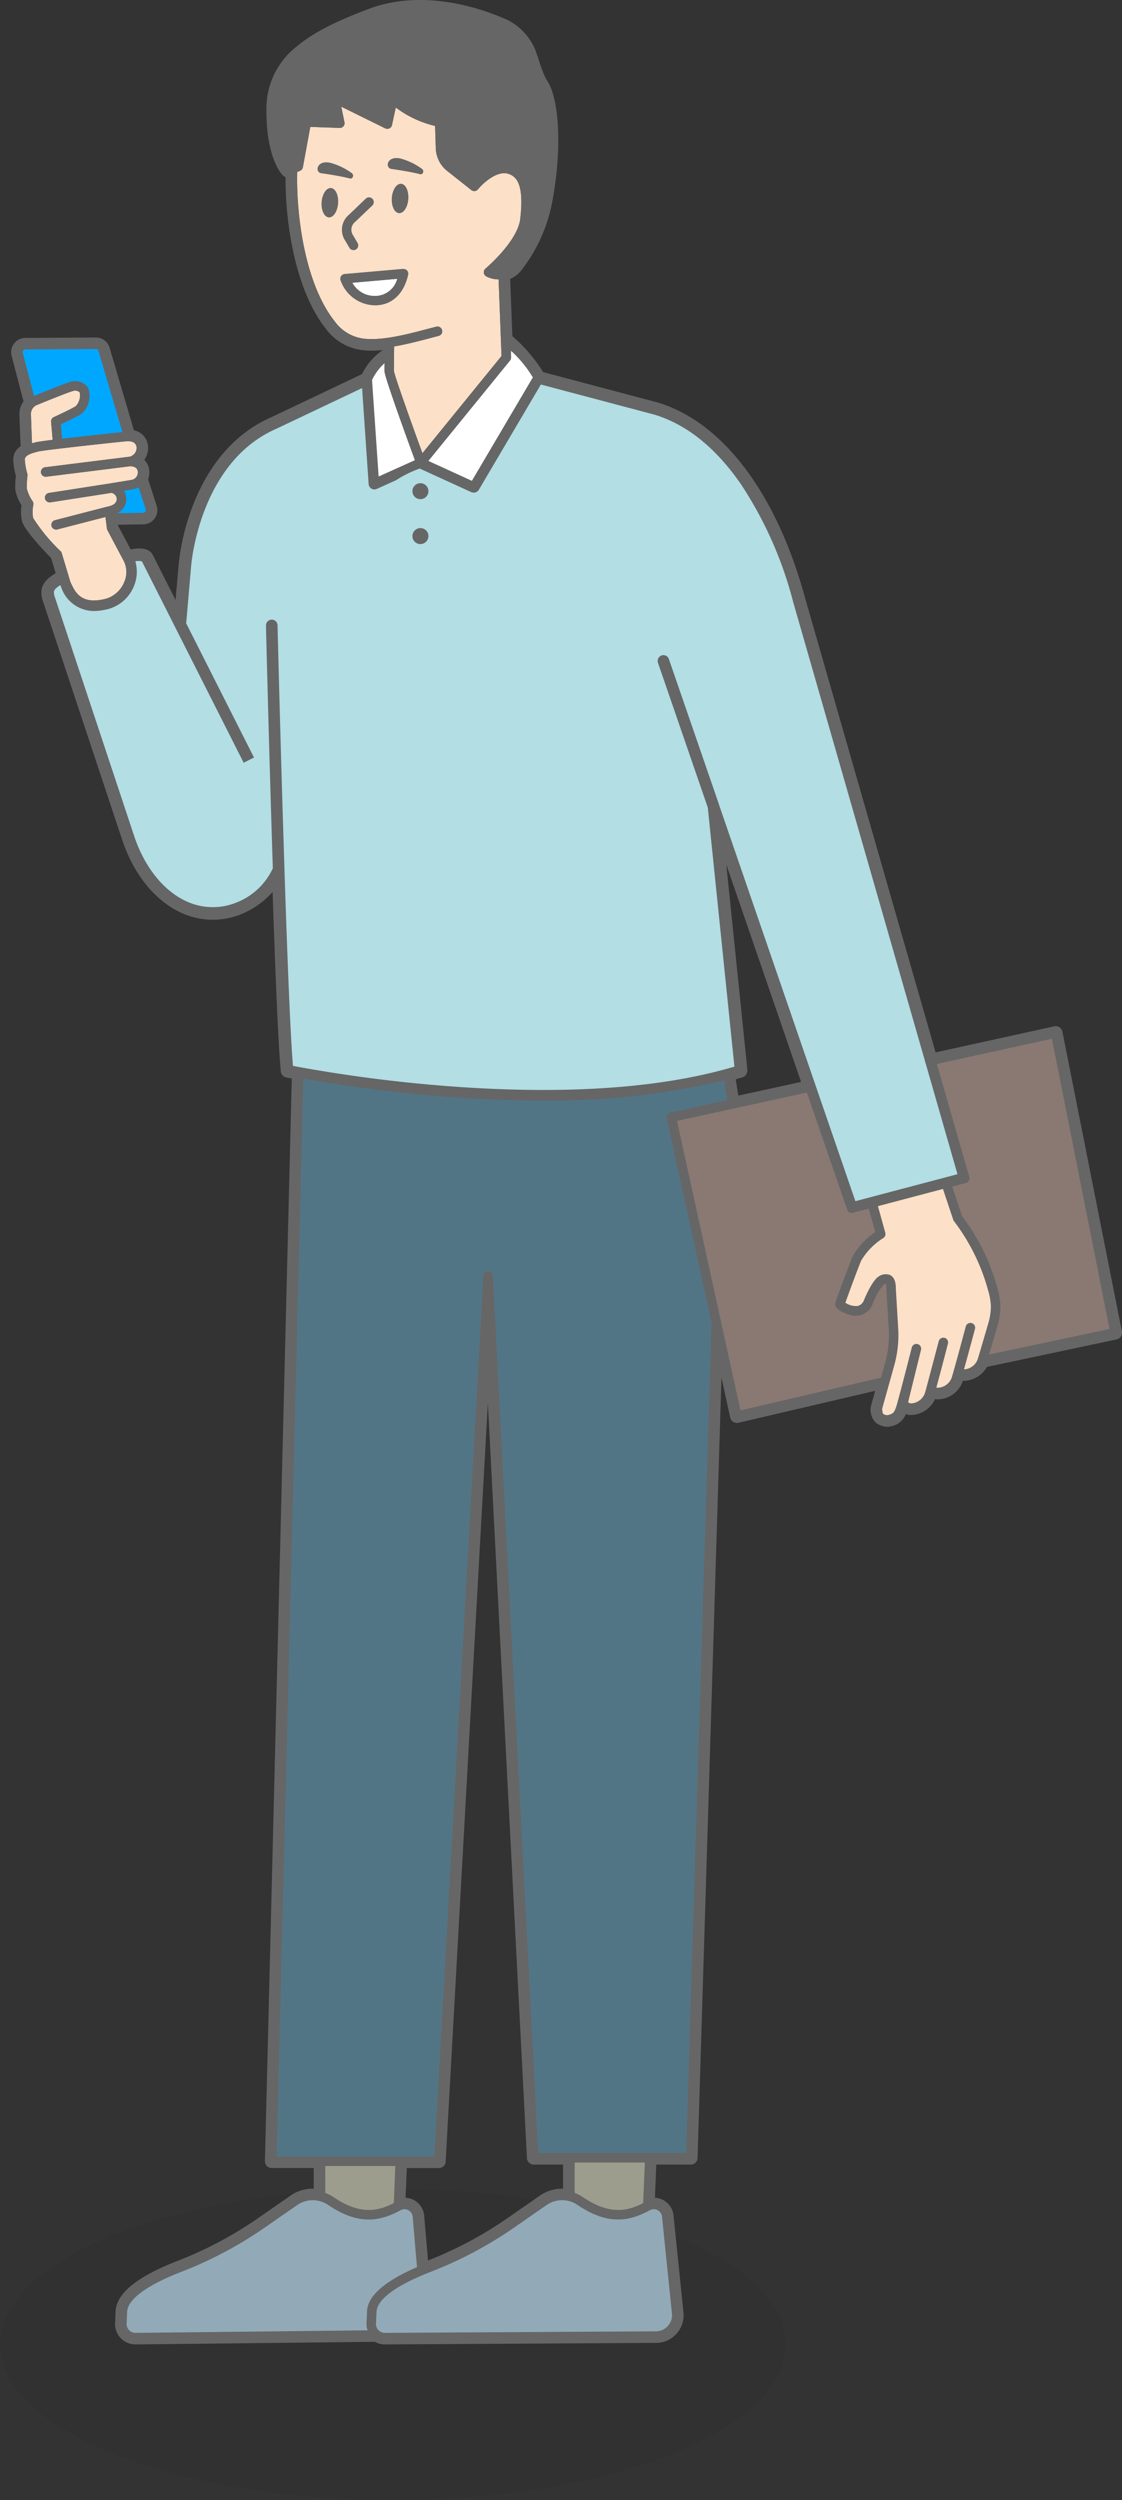
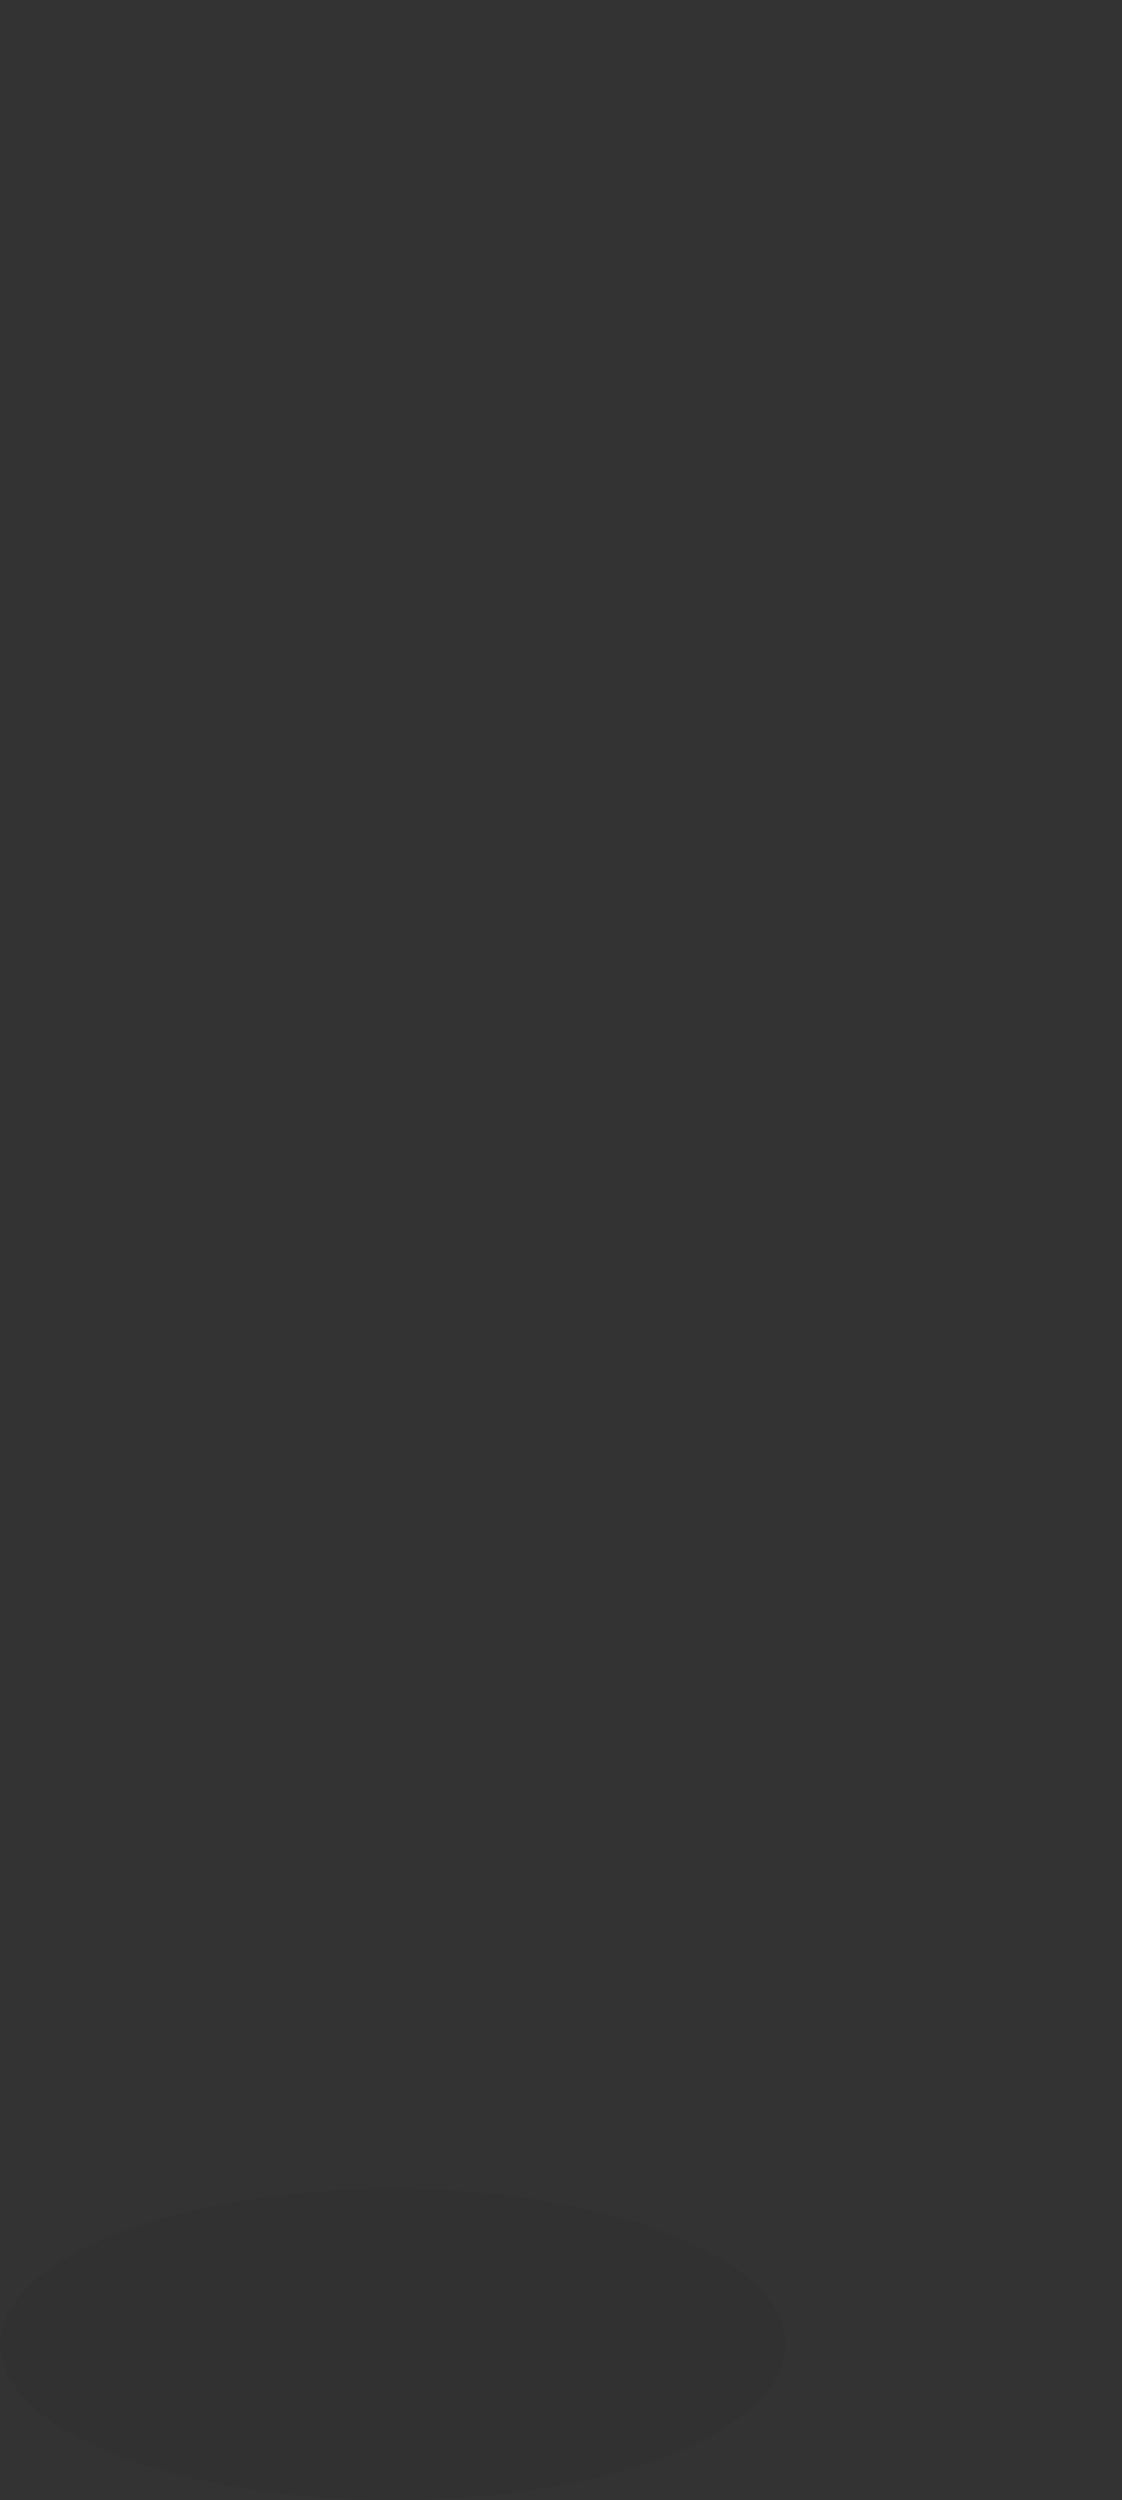
<svg xmlns="http://www.w3.org/2000/svg" width="137.083" height="305.313" viewBox="0 0 137.083 305.313">
  <rect x="0" y="0" width="137.083" height="305.313" fill="#333333" stroke="none" />
  <defs>
    <clipPath id="clip-path">
-       <rect id="Rectangle_1523" data-name="Rectangle 1523" width="135.722" height="286.313" fill="none" />
-     </clipPath>
+       </clipPath>
  </defs>
  <g id="Group_4259" data-name="Group 4259" transform="translate(-1045.549 -278.037)">
    <ellipse id="Ellipse_94" data-name="Ellipse 94" cx="48" cy="19" rx="48" ry="19" transform="translate(1045.549 545.351)" opacity="0.05" />
    <g id="Group_1532" data-name="Group 1532" transform="translate(1046.91 278.037)" clip-path="url(#clip-path)">
      <path id="Path_6070" data-name="Path 6070" d="M.31,43.426l1.466,5.652a2.33,2.33,0,0,0-.52,1.466c0,.317.112,3.073.153,4.077a1.752,1.752,0,0,0-.9,1.41,8.6,8.6,0,0,0,.321,2.046,11.1,11.1,0,0,0-.071,1.708,5.388,5.388,0,0,0,.776,1.879,5.009,5.009,0,0,0,.047,1.95c.35,1.108,2.814,3.682,3.531,4.415l.63,2.1c-1.6.9-2.015,1.663-1.7,2.971,0,.015.008.03.013.045l9.756,29.376c1.371,4.112,3.94,7.29,7.048,8.721a8.937,8.937,0,0,0,3.751.837,9.318,9.318,0,0,0,3.527-.712,10.2,10.2,0,0,0,4.032-3.1c.332,10,.7,19.284,1.025,22.556a.582.582,0,0,0,.46.512c.016,0,.323.066.885.173L31.258,263.93a.582.582,0,0,0,.58.6h5.377v3.032a4.526,4.526,0,0,0-2.935.786l-4.2,2.913a47.813,47.813,0,0,1-9.817,5.152c-4.715,1.847-7.153,3.81-7.248,5.837l-.069,1.469a2.243,2.243,0,0,0,2.231,2.348l29.323-.32a2.219,2.219,0,0,0,1.128.32h.01l33.1-.19a3.131,3.131,0,0,0,3.164-3.28l0-.032L80.69,270.7a2.166,2.166,0,0,0-2.293-2.054l.185-4.55H83.03a.582.582,0,0,0,.581-.564l2.981-97.325,1.5,6.86a.58.58,0,0,0,.568.456.594.594,0,0,0,.132-.015l17.121-4-.636,2.278a.616.616,0,0,0-.022.154,2.043,2.043,0,0,0,.529,1.594,2.125,2.125,0,0,0,1.228.45,1.674,1.674,0,0,0,.416-.052,2.2,2.2,0,0,0,1.738-1.589,1.482,1.482,0,0,0,.937.193,3.042,3.042,0,0,0,2.609-1.966,1.775,1.775,0,0,0,.677.053,3.031,3.031,0,0,0,2.635-2.049c.022-.072.048-.157.075-.249l.3.049a.6.6,0,0,0,.095.008.629.629,0,0,0,.074-.005,3.117,3.117,0,0,0,2.485-1.672l15.959-3.383a.58.58,0,0,0,.45-.681l-7.27-36.612a.581.581,0,0,0-.695-.455l-14.724,3.236L96.783,73.164C93.327,60.464,86.844,51.808,79,49.414l-.021-.006-14.16-3.754c-.732-1.638-3.175-3.9-3.824-4.487L60.714,33.9a3.256,3.256,0,0,0,1.409-1.022,19.141,19.141,0,0,0,3.772-8.443c1.172-6.343.861-12.5-.738-14.63a14.792,14.792,0,0,1-.921-2.381c-.2-.589-.366-1.1-.5-1.414A6.931,6.931,0,0,0,60.58,2.685c-2.787-1.263-10-3.923-16.809-1.359-4.2,1.583-6.808,2.939-8.709,4.534a9.325,9.325,0,0,0-3.616,7.368c-.065,6.114,1.875,7.967,1.957,8.043a.583.583,0,0,0,.378.153c-.062,4.679.86,13.548,4.886,18.6a6.25,6.25,0,0,0,4.378,2.507,9.455,9.455,0,0,0,.98.049,14.307,14.307,0,0,0,1.6-.1l0,.443a7.152,7.152,0,0,0-2.563,2.955L31.867,51.193c-4.18,1.821-7.436,5.489-9.416,10.61a27.607,27.607,0,0,0-1.744,7.229l-.446,5.144-3.192-6.314c-.125-.257-.654-.935-2.594-.475l-1.64-3.1-.054-.449,3.353-.055a1.49,1.49,0,0,0,1.417-1.928l-1.078-3.345a2.087,2.087,0,0,0,.153-1.071,1.811,1.811,0,0,0-.7-1.242,2.326,2.326,0,0,0,.543-1.786A1.919,1.919,0,0,0,14.8,52.768L11.787,42.529a1.5,1.5,0,0,0-1.438-1.063l-8.617.055h0a1.49,1.49,0,0,0-1.421,1.9M47.931,268.649l.168-4.123h4.157a.582.582,0,0,0,.581-.549l5.418-97.322,5.014,96.893a.581.581,0,0,0,.581.551h3.829v3.459a4.529,4.529,0,0,0-2.934.786l-4.2,2.913a47.8,47.8,0,0,1-9.818,5.152l-.019.007-.488-5.707a2.173,2.173,0,0,0-1.1-1.786,2.14,2.14,0,0,0-1.191-.274M89.707,130.827a.562.562,0,0,0,0-.116h0l-2.8-27.26,9.934,28.867-8.2,1.791-.4-2.474c.354-.1.708-.2,1.058-.31a.571.571,0,0,0,.2-.11.555.555,0,0,0,.042-.042c.012-.013.025-.024.036-.038a.485.485,0,0,0,.03-.044.512.512,0,0,0,.032-.049c.007-.012.01-.026.016-.039a.466.466,0,0,0,.027-.065.511.511,0,0,0,.014-.068c0-.014.007-.028.008-.042" fill="#666" />
      <path id="Path_6071" data-name="Path 6071" d="M45.643,286.313a2.509,2.509,0,0,1-1.205-.32l-29.254.32a2.5,2.5,0,0,1-1.807-.784A2.47,2.47,0,0,1,12.7,283.7l.068-1.469c.1-2.134,2.592-4.172,7.406-6.058a47.5,47.5,0,0,0,9.767-5.124l4.2-2.913a4.74,4.74,0,0,1,2.827-.844v-2.52H31.838a.833.833,0,0,1-.831-.851l3.281-132.207c-.356-.069-.577-.113-.653-.129a.835.835,0,0,1-.686-.738c-.272-2.766-.61-10.139-1.005-21.915a10.462,10.462,0,0,1-3.71,2.662,9.232,9.232,0,0,1-7.477-.13c-3.17-1.459-5.788-4.692-7.18-8.868L3.8,73.159c-.336-1.379.111-2.246,1.643-3.15l-.556-1.85c-.984-1.01-3.2-3.363-3.547-4.471a5.036,5.036,0,0,1-.068-1.971,5.373,5.373,0,0,1-.765-1.9A10.939,10.939,0,0,1,.576,58.1a8.383,8.383,0,0,1-.318-2.08,1.946,1.946,0,0,1,.9-1.526c-.044-1.11-.145-3.638-.147-3.946a2.589,2.589,0,0,1,.5-1.522L.069,43.492a1.739,1.739,0,0,1,1.66-2.221l8.618-.056h.013a1.747,1.747,0,0,1,1.666,1.241L15,52.552a2.16,2.16,0,0,1,1.717,1.819,2.53,2.53,0,0,1-.447,1.792,2.09,2.09,0,0,1,.6,1.249,2.327,2.327,0,0,1-.135,1.109l1.05,3.259a1.741,1.741,0,0,1-1.654,2.256l-3.073.049.016.129L14.607,67.1c1.938-.407,2.522.315,2.688.651l2.793,5.527.371-4.268a28.046,28.046,0,0,1,1.758-7.3c2.006-5.185,5.308-8.9,9.551-10.748l11.107-5.278a7.411,7.411,0,0,1,2.5-2.908v-.024a11.615,11.615,0,0,1-2.357.021,6.49,6.49,0,0,1-4.548-2.6c-3.721-4.668-4.984-12.854-4.941-18.547a.818.818,0,0,1-.3-.175c-.085-.078-2.105-2-2.038-8.229A9.565,9.565,0,0,1,34.9,5.668c1.925-1.615,4.551-2.983,8.782-4.577,6.894-2.6,14.185.09,17,1.366a7.191,7.191,0,0,1,3.281,3.455c.138.321.306.823.5,1.406a16.394,16.394,0,0,0,.894,2.337c1.638,2.185,1.967,8.421.784,14.827a19.411,19.411,0,0,1-3.821,8.551,3.5,3.5,0,0,1-1.349,1.032l.268,6.986a18.994,18.994,0,0,1,3.755,4.39l14.047,3.725C87,51.594,93.546,60.313,97.024,73.1l15.924,55.424,14.5-3.186a.83.83,0,0,1,.993.65l7.27,36.612a.833.833,0,0,1-.643.975l-15.84,3.357a3.4,3.4,0,0,1-2.624,1.7.8.8,0,0,1-.24,0l-.08-.013-.012.04a3.272,3.272,0,0,1-2.843,2.223,1.924,1.924,0,0,1-.55-.012,3.318,3.318,0,0,1-2.736,1.925,1.706,1.706,0,0,1-.834-.1,2.376,2.376,0,0,1-1.811,1.492,1.972,1.972,0,0,1-.477.059,2.346,2.346,0,0,1-1.371-.5,2.2,2.2,0,0,1-.636-1.8.791.791,0,0,1,.031-.218l.522-1.873-16.709,3.9a.847.847,0,0,1-.632-.107.833.833,0,0,1-.369-.525l-1.071-4.887-2.92,95.307a.828.828,0,0,1-.831.806H78.823l-.165,4.049a2.418,2.418,0,0,1,2.282,2.291l1.215,11.847a3.369,3.369,0,0,1-.942,2.555,3.3,3.3,0,0,1-2.471,1.032Zm-1.07-.821.06.036a2,2,0,0,0,1,.285l33.108-.191a2.986,2.986,0,0,0,2.11-.879,2.852,2.852,0,0,0,.805-2.139l-1.217-11.876a1.927,1.927,0,0,0-.979-1.589,1.877,1.877,0,0,0-1.049-.241l-.277.017.206-5.067H83.03a.33.33,0,0,0,.331-.321L86.4,164.184l1.936,8.831a.335.335,0,0,0,.147.21.35.35,0,0,0,.253.042l17.531-4.092-.749,2.684a.3.3,0,0,0-.013.087,1.741,1.741,0,0,0,.424,1.39,1.886,1.886,0,0,0,1.083.4,1.481,1.481,0,0,0,.355-.044,1.962,1.962,0,0,0,1.565-1.434l.1-.274.254.144a1.232,1.232,0,0,0,.782.162,2.8,2.8,0,0,0,2.4-1.8l.075-.222.226.06a1.571,1.571,0,0,0,.583.046,2.79,2.79,0,0,0,2.427-1.874l.137-.459.513.086.128.249-.032-.248a2.879,2.879,0,0,0,2.291-1.53l.053-.113,16.081-3.408a.33.33,0,0,0,.255-.388l-7.269-36.612a.331.331,0,0,0-.4-.259L112.6,129.111l-.064-.226L96.543,73.232c-3.434-12.617-9.856-21.211-17.62-23.58L64.636,45.865l-.048-.11c-.7-1.575-3.058-3.769-3.762-4.4l-.079-.071-.289-7.551.169-.064a3.028,3.028,0,0,0,1.3-.944,18.9,18.9,0,0,0,3.721-8.331c1.16-6.282.869-12.352-.692-14.435A13.074,13.074,0,0,1,64,7.516c-.2-.612-.37-1.105-.5-1.407a6.654,6.654,0,0,0-3.029-3.2C57.718,1.662,50.58-.97,43.859,1.56,39.684,3.131,37.1,4.475,35.223,6.051A9.088,9.088,0,0,0,31.7,13.23c-.065,6.005,1.8,7.784,1.877,7.856a.319.319,0,0,0,.216.087l.246.007,0,.246c-.075,5.617,1.144,13.816,4.83,18.439a6.011,6.011,0,0,0,4.21,2.413,11.5,11.5,0,0,0,2.528-.051l.281-.032-.007.866-.12.072a6.856,6.856,0,0,0-2.467,2.849l-.038.081L31.975,51.417c-4.125,1.8-7.335,5.418-9.291,10.476a27.5,27.5,0,0,0-1.727,7.155l-.523,6.024-3.587-7.1c-.19-.389-.9-.682-2.314-.345l-.189.045-1.757-3.355-.087-.725,3.63-.058a1.241,1.241,0,0,0,1.181-1.607l-1.1-3.429.037-.086a1.854,1.854,0,0,0,.134-.943,1.564,1.564,0,0,0-.6-1.072l-.212-.159.172-.2a2.076,2.076,0,0,0,.487-1.584,1.681,1.681,0,0,0-1.466-1.441l-.153-.026L11.546,42.6a1.258,1.258,0,0,0-1.186-.884h-.009l-8.617.055A1.24,1.24,0,0,0,.55,43.355l0,.007,1.5,5.774-.078.1a2.1,2.1,0,0,0-.466,1.308c0,.3.1,2.862.148,3.955l.011.259-.123.077a1.494,1.494,0,0,0-.785,1.214,8.423,8.423,0,0,0,.314,1.968l.011.043,0,.045A11.182,11.182,0,0,0,1,59.757a5.228,5.228,0,0,0,.742,1.776l.048.076-.014.09a4.817,4.817,0,0,0,.038,1.839c.264.834,1.966,2.776,3.471,4.315l.06.1.688,2.29-.174.1c-1.486.837-1.869,1.491-1.576,2.694l9.763,29.4c1.35,4.045,3.87,7.17,6.915,8.572a8.742,8.742,0,0,0,7.08.121,9.931,9.931,0,0,0,3.927-3.017l.425-.549.023.694c.4,12.149.75,19.733,1.026,22.539a.328.328,0,0,0,.262.292c.114.023.406.082.88.172l.208.04,0,.212-3.286,132.42a.331.331,0,0,0,.331.338h5.627v3.553l-.269-.021a4.278,4.278,0,0,0-2.773.743l-4.2,2.913a48.032,48.032,0,0,1-9.87,5.179c-4.613,1.807-7,3.7-7.088,5.616l-.068,1.469a1.969,1.969,0,0,0,.539,1.46,2,2,0,0,0,1.444.627Zm5.939-8.729-.048-.326-.489-5.707A1.927,1.927,0,0,0,49,269.139a1.9,1.9,0,0,0-1.053-.242l-.275.017.188-4.64h4.4a.33.33,0,0,0,.331-.312L58,166.641h.5l5.015,96.892a.331.331,0,0,0,.331.314h4.079v3.979l-.269-.021a4.267,4.267,0,0,0-2.773.743l-4.194,2.913a48.158,48.158,0,0,1-9.869,5.179Zm-2.32-8.366a2.384,2.384,0,0,1,1.053.308,2.418,2.418,0,0,1,1.229,1.99l.46,5.365a47.409,47.409,0,0,0,9.474-5.009l4.194-2.913a4.751,4.751,0,0,1,2.827-.844v-2.946H63.85a.833.833,0,0,1-.831-.788l-4.773-92.245L53.087,263.99a.831.831,0,0,1-.831.784H48.339ZM88.433,134.408l-.472-2.954.213-.061c.353-.1.7-.2,1.052-.309a.29.29,0,0,0,.113-.062l.216.138-.164-.19.059-.128.258-.016-.249-.019a.347.347,0,0,0,0-.072l-3.023-29.422L97.169,132.5Zm.092-2.6.318,1.993,7.669-1.674-9.135-26.546,2.579,25.1a.976.976,0,0,1,0,.162l-.136.379-.162.183a.809.809,0,0,1-.284.155c-.281.087-.565.169-.85.251" fill="#666" />
      <path id="Path_6072" data-name="Path 6072" d="M2.419,50.537a1.173,1.173,0,0,1,.652-1.045l.146-.06c3.255-1.333,4.095-1.618,4.306-1.67a.824.824,0,0,1,.851.153A1.933,1.933,0,0,1,7.9,49.6c-.707.442-2.66,1.325-2.679,1.334a.58.58,0,0,0-.34.579l.19,2.2c-1.061.133-1.858.246-2.1.311l-.133.035c-.087.023-.185.048-.29.078C2.5,52.8,2.42,50.781,2.419,50.537" fill="#fce0c7" />
-       <path id="Path_6073" data-name="Path 6073" d="M2.689,63.265a4.373,4.373,0,0,1,.024-1.62.58.58,0,0,0-.088-.431,4.776,4.776,0,0,1-.713-1.562A11.53,11.53,0,0,1,2,58.093a.572.572,0,0,0-.017-.214A8.055,8.055,0,0,1,1.667,56.1c.033-.536.967-.78,1.469-.911l.144-.038c.226-.061,1.194-.191,2.467-.345h.006c2.895-.35,7.361-.826,8.277-.912,1.156-.1,1.261.51,1.3.712a1.128,1.128,0,0,1-.825,1.164L4.152,57.063a.581.581,0,0,0,.071,1.158.61.61,0,0,0,.073-.005L14.609,56.93c.793.084.842.479.863.65a.924.924,0,0,1-.806,1.034c-.914.157-2.478.406-2.516.413L4.622,60.2a.581.581,0,0,0,.088,1.156.682.682,0,0,0,.09-.007l7.436-1.157a.778.778,0,0,1,.652.613c.1.651-.483.926-.986,1.04l-.019.005c-.405.1-5.885,1.517-6.518,1.681a.581.581,0,1,0,.292,1.125c1.938-.5,4.652-1.2,5.869-1.517l.014.119,0,.025a.61.61,0,0,0,.022.143l.134,1.113a.58.58,0,0,0,.064.2l1.907,3.6,0,.006a.509.509,0,0,0,.03.05,3.011,3.011,0,0,1,.117,2.7,3.469,3.469,0,0,1-2.634,2.121c-2.7.561-3.4-.966-3.912-2.081l-.037-.081-.239-.794,0-.009-.809-2.695a.576.576,0,0,0-.143-.241,21.6,21.6,0,0,1-3.351-4.051" fill="#fce0c7" />
      <path id="Path_6074" data-name="Path 6074" d="M51.087,41.321c.416-.11.8-.212,1.149-.3a.581.581,0,0,0-.279-1.127c-.352.087-.744.19-1.166.3-2.264.6-5.366,1.414-7.623,1.175A5.146,5.146,0,0,1,39.576,39.3C35.623,34.339,34.826,25.383,34.953,21l.338-.136a.581.581,0,0,0,.354-.434l.906-4.934,3.584.128a.582.582,0,0,0,.59-.7l-.391-1.9,5.372,2.648a.58.58,0,0,0,.825-.4l.464-2.149a12.784,12.784,0,0,0,4.8,2.254l.087,2.729a3.671,3.671,0,0,0,1.391,2.765l2.951,2.337a.582.582,0,0,0,.812-.09c.541-.665,2.255-2.306,3.665-1.907,1.435.405,1.885,2.049,1.505,5.5-.3,2.742-4.209,6.054-4.248,6.087a.58.58,0,0,0,.109.962,3.256,3.256,0,0,0,1.481.356h.01l.358,9.356L50.25,55.349c-1.428-3.909-3.387-9.4-3.485-10.059l.027-2.98c1.515-.257,3.031-.656,4.3-.989" fill="#fce0c7" />
      <path id="Path_6075" data-name="Path 6075" d="M119.469,165.435q.35-1.179,1.031-3.512a8.665,8.665,0,0,0,.361-2.415,9.251,9.251,0,0,0-.385-2.251,25.686,25.686,0,0,0-4.3-8.74l-1.209-3.616,1.68-.444a.582.582,0,0,0,.41-.722l-3.965-13.8,14.074-3.093,7.042,35.468Z" fill="#897972" />
      <path id="Path_6076" data-name="Path 6076" d="M40.824,29.4l.486.829a.581.581,0,1,0,1-.587l-.5-.852c-.007-.013-.02-.032-.028-.044a1.231,1.231,0,0,1,.275-1.67L44.126,25.1a.581.581,0,1,0-.805-.838l-2.064,1.979a2.394,2.394,0,0,0-.433,3.164" fill="#666" />
      <path id="Path_6077" data-name="Path 6077" d="M47.893,32.835l-7.151.626a.581.581,0,0,0-.483.807,4.517,4.517,0,0,0,4.157,3.02c.073,0,.148,0,.223,0,1.952-.086,3.364-1.451,3.872-3.744a.58.58,0,0,0-.618-.7m-3.305,3.287a3.1,3.1,0,0,1-2.881-1.579l5.443-.477a2.773,2.773,0,0,1-2.562,2.056" fill="#666" />
      <path id="Path_6078" data-name="Path 6078" d="M47.648,22.444c-.557-.041-1.066.73-1.138,1.721s.322,1.827.879,1.868,1.067-.732,1.138-1.723-.324-1.826-.879-1.866" fill="#666" />
      <path id="Path_6079" data-name="Path 6079" d="M39.07,22.961c-.556-.04-1.065.731-1.138,1.721s.325,1.828.88,1.868,1.066-.732,1.138-1.722-.323-1.827-.88-1.867" fill="#666" />
      <path id="Path_6080" data-name="Path 6080" d="M47.527,19.348c-1.66-.338-1.883,1.209-1.023,1.29,0,0,2.172.3,3.465.638.322.084.527-.378.265-.622a7.911,7.911,0,0,0-2.707-1.306" fill="#666" />
      <path id="Path_6081" data-name="Path 6081" d="M41.657,21.171a7.952,7.952,0,0,0-2.705-1.3c-1.66-.338-1.883,1.209-1.025,1.29,0,0,2.172.3,3.465.638.324.084.527-.378.265-.624" fill="#666" />
      <path id="Path_6082" data-name="Path 6082" d="M128.191,126.035a.581.581,0,0,0-.694-.454l-14.725,3.236L96.783,73.163C93.327,60.464,86.844,51.807,79,49.413l-.021,0-14.16-3.755c-.732-1.638-3.175-3.9-3.824-4.487L60.714,33.9a3.248,3.248,0,0,0,1.409-1.022,19.137,19.137,0,0,0,3.772-8.442c1.172-6.343.861-12.5-.738-14.631a14.792,14.792,0,0,1-.921-2.381c-.2-.589-.366-1.1-.5-1.413A6.923,6.923,0,0,0,60.58,2.685c-2.786-1.263-10-3.924-16.809-1.36-4.2,1.584-6.808,2.94-8.709,4.534a9.325,9.325,0,0,0-3.616,7.368c-.065,6.115,1.875,7.968,1.957,8.044a.589.589,0,0,0,.378.152c-.062,4.679.86,13.548,4.886,18.6a6.252,6.252,0,0,0,4.378,2.507,9.461,9.461,0,0,0,.981.049,14.3,14.3,0,0,0,1.6-.1l0,.443a7.166,7.166,0,0,0-2.563,2.955L31.868,51.192c-4.181,1.821-7.437,5.49-9.417,10.61a27.663,27.663,0,0,0-1.744,7.229l-.446,5.144L17.07,67.861c-.126-.257-.655-.934-2.594-.475l-1.641-3.1-.054-.449,3.353-.054a1.492,1.492,0,0,0,1.417-1.929l-1.078-3.345a2.085,2.085,0,0,0,.153-1.07,1.811,1.811,0,0,0-.7-1.243,2.325,2.325,0,0,0,.543-1.786A1.92,1.92,0,0,0,14.8,52.767L11.787,42.528a1.5,1.5,0,0,0-1.438-1.063l-8.617.055h0a1.49,1.49,0,0,0-1.421,1.9l1.466,5.653a2.321,2.321,0,0,0-.519,1.465c0,.317.111,3.073.152,4.077a1.752,1.752,0,0,0-.9,1.41,8.611,8.611,0,0,0,.321,2.047,11.092,11.092,0,0,0-.071,1.708,5.382,5.382,0,0,0,.776,1.878,5.009,5.009,0,0,0,.047,1.95c.35,1.108,2.814,3.682,3.531,4.415l.63,2.1c-1.6.9-2.015,1.662-1.7,2.97,0,.015.008.03.013.045l9.756,29.377c1.371,4.111,3.94,7.289,7.048,8.72a8.925,8.925,0,0,0,3.751.837,9.336,9.336,0,0,0,3.527-.711,10.193,10.193,0,0,0,4.032-3.1c.332,10,.7,19.284,1.025,22.556a.582.582,0,0,0,.46.512c.016,0,.324.067.885.173L31.258,263.929a.582.582,0,0,0,.581.6h5.376v3.032a4.527,4.527,0,0,0-2.935.787l-4.2,2.913a47.809,47.809,0,0,1-9.817,5.151c-4.715,1.847-7.153,3.811-7.248,5.837l-.069,1.469a2.246,2.246,0,0,0,2.231,2.349l29.323-.32a2.231,2.231,0,0,0,1.128.32h.01l33.1-.191a3.131,3.131,0,0,0,3.164-3.28l0-.032L80.69,270.7a2.174,2.174,0,0,0-1.1-1.781,2.142,2.142,0,0,0-1.189-.272l.185-4.551H83.03a.581.581,0,0,0,.581-.563l2.982-97.325,1.5,6.859a.581.581,0,0,0,.567.457.542.542,0,0,0,.132-.016l17.121-3.995-.636,2.277a.616.616,0,0,0-.022.154,2.046,2.046,0,0,0,.529,1.6,2.125,2.125,0,0,0,1.228.449,1.674,1.674,0,0,0,.416-.052,2.2,2.2,0,0,0,1.738-1.588,1.482,1.482,0,0,0,.937.192,3.039,3.039,0,0,0,2.609-1.965,1.774,1.774,0,0,0,.677.052,3.028,3.028,0,0,0,2.635-2.048c.022-.073.048-.158.075-.25l.3.049a.5.5,0,0,0,.095.008.614.614,0,0,0,.074,0,3.117,3.117,0,0,0,2.485-1.673l15.959-3.382a.582.582,0,0,0,.45-.682ZM63.739,46.087,56.291,58.721l-5.31-2.429,9.976-12.256c.009-.011.016-.024.024-.036a.3.3,0,0,0,.025-.037.523.523,0,0,0,.029-.058.316.316,0,0,0,.017-.038.558.558,0,0,0,.024-.089l0-.015a.566.566,0,0,0,.008-.1l-.01-.82a14.29,14.29,0,0,1,2.661,3.245m-11.8,16.618-3.01-.286c.016-.248-.637-3.156-.912-4.358l2.033-.915,2.7,1.234c-.846,4.052-.826,4.208-.81,4.325M32.608,13.24c.058-5.408,4.471-8.152,11.573-10.828C50.581,0,57.446,2.54,60.1,3.743a5.75,5.75,0,0,1,2.567,2.725c.116.272.286.783.467,1.323A12.246,12.246,0,0,0,64.227,10.5c1.207,1.611,1.733,7.184.525,13.723a17.972,17.972,0,0,1-3.539,7.931,2.123,2.123,0,0,1-1.7.8c1.265-1.217,3.59-3.746,3.85-6.117.321-2.916.294-6-2.344-6.742-1.887-.533-3.722,1.063-4.5,1.866l-2.524-2a2.509,2.509,0,0,1-.951-1.891l-.1-3.286a.581.581,0,0,0-.654-.558c-1.224.157-3.911-1.484-5.32-2.555a.581.581,0,0,0-.919.34l-.5,2.289-5.77-2.844a.581.581,0,0,0-.826.638l.482,2.343-3.347-.12a.582.582,0,0,0-.593.476l-.938,5.113-.578.233c-.444-.666-1.42-2.622-1.374-6.9M51.087,41.321c.416-.11.8-.212,1.149-.3a.581.581,0,0,0-.28-1.128c-.351.087-.743.191-1.165.3-2.265.6-5.366,1.414-7.623,1.174A5.143,5.143,0,0,1,39.575,39.3C35.623,34.339,34.825,25.383,34.952,21l.339-.136a.584.584,0,0,0,.354-.435l.906-4.934,3.584.128a.577.577,0,0,0,.464-.2.585.585,0,0,0,.126-.492l-.391-1.9,5.371,2.648a.581.581,0,0,0,.825-.4l.465-2.149a12.776,12.776,0,0,0,4.8,2.254l.087,2.729a3.67,3.67,0,0,0,1.39,2.765l2.952,2.337a.581.581,0,0,0,.811-.09c.542-.665,2.255-2.306,3.666-1.907,1.434.405,1.884,2.049,1.5,5.5-.3,2.742-4.208,6.053-4.248,6.086a.582.582,0,0,0,.11.963,3.252,3.252,0,0,0,1.481.355h.009l.359,9.356L50.25,55.349c-1.428-3.909-3.388-9.4-3.486-10.059l.028-2.98c1.515-.257,3.03-.656,4.3-.989m-5.476,3.041-.009.947v.013a.68.68,0,0,0,.009.086l.006.034c.2,1.116,2.508,7.489,3.707,10.758L44.9,58.191l-.805-11.779a6.52,6.52,0,0,1,1.518-2.05M16.389,62.491a.325.325,0,0,1-.267.133l-3.147.051a1.909,1.909,0,0,0,1.062-2.046,1.811,1.811,0,0,0-.248-.691c.376-.062.762-.126,1.074-.18a2.239,2.239,0,0,0,.709-.251l.869,2.694a.324.324,0,0,1-.052.29M1.427,43.1a.329.329,0,0,1,.312-.423h0l8.617-.055a.339.339,0,0,1,.316.232l2.919,9.913c-1.109.114-4.657.488-7.365.809l-.152-1.756c.626-.289,1.865-.875,2.442-1.236A2.5,2.5,0,0,0,9.5,48.956a2.586,2.586,0,0,0-.109-1.6,1.878,1.878,0,0,0-2.145-.722c-.436.107-1.894.669-4.457,1.719L1.432,43.125l0-.02m.992,7.432a1.17,1.17,0,0,1,.652-1.045l.145-.06c3.256-1.333,4.1-1.618,4.306-1.67a.826.826,0,0,1,.852.153A1.931,1.931,0,0,1,7.9,49.6c-.707.441-2.659,1.325-2.679,1.334a.579.579,0,0,0-.339.579l.189,2.2c-1.061.133-1.857.246-2.1.311l-.133.035c-.086.023-.184.048-.289.078C2.5,52.8,2.42,50.781,2.419,50.537m.27,12.727a4.373,4.373,0,0,1,.024-1.62.582.582,0,0,0-.088-.43,4.76,4.76,0,0,1-.713-1.563A11.346,11.346,0,0,1,2,58.093a.578.578,0,0,0-.017-.215A8.055,8.055,0,0,1,1.667,56.1c.033-.536.967-.78,1.469-.911l.144-.038c.226-.061,1.194-.191,2.467-.345h.006c2.895-.35,7.361-.826,8.277-.911,1.156-.106,1.261.509,1.3.712a1.129,1.129,0,0,1-.825,1.164L4.152,57.062a.581.581,0,0,0,.071,1.158.606.606,0,0,0,.073,0l10.313-1.287c.793.084.842.479.863.65a.924.924,0,0,1-.807,1.034c-.914.157-2.477.407-2.515.413L4.622,60.2a.581.581,0,0,0,.088,1.155.546.546,0,0,0,.09-.007l7.435-1.156a.778.778,0,0,1,.653.613c.1.651-.483.925-.986,1.04l-.019,0c-.405.1-5.886,1.517-6.518,1.682a.581.581,0,1,0,.291,1.124c1.939-.5,4.652-1.205,5.87-1.517l.014.119,0,.025a.61.61,0,0,0,.022.143l.134,1.113a.58.58,0,0,0,.064.2l1.907,3.6h0l0,.006a.4.4,0,0,0,.03.049,3.016,3.016,0,0,1,.117,2.7,3.473,3.473,0,0,1-2.634,2.121c-2.7.56-3.4-.967-3.912-2.081l-.037-.082-.239-.794,0-.009-.809-2.695a.582.582,0,0,0-.143-.241,21.5,21.5,0,0,1-3.351-4.051m30.575,42.877a.457.457,0,0,0,0-.064c-.465-14.378-.836-29.446-.843-29.71a.581.581,0,0,0-1.161.029c.006.263.376,15.292.841,29.666a8.225,8.225,0,0,1-4.4,4.226,7.81,7.81,0,0,1-6.354-.105c-2.818-1.3-5.162-4.224-6.431-8.031L5.168,72.8c-.134-.553-.193-.876.915-1.532l.048.16a.715.715,0,0,0,.029.077l.054.115a4.1,4.1,0,0,0,3.894,2.88,6.494,6.494,0,0,0,1.31-.144,4.613,4.613,0,0,0,3.476-2.825,4.429,4.429,0,0,0,.123-3.073,1.886,1.886,0,0,1,1.049,0l12.4,24.528,1.037-.525L21.256,76.144l.61-7.021C21.875,69,22.894,56.361,32.34,52.254l.018-.008L42.982,47.2,43.8,59.1a.581.581,0,0,0,.818.491l2.337-1.052c.263,1.156.751,3.466.819,3.859l5.332.2c.044-.34.383-2.035.735-3.729l2.447,1.119a.58.58,0,0,0,.742-.233L64.66,46.814l14.008,3.714c3.927,1.2,7.468,4.036,10.527,8.427a47.545,47.545,0,0,1,6.469,14.521l16.112,56.085c0,.023,0,.045.008.067a.577.577,0,0,0,.051.137l3.942,13.721-12.709,3.356L86.366,98.31l0,0-6.12-17.783a.581.581,0,1,0-1.1.378L85.24,98.61,88.5,130.349c-20.5,6.128-50.3.688-54.187-.066-.333-3.842-.716-13.808-1.051-24.142m55.374,27.966-.4-2.474c.354-.1.708-.2,1.058-.31a.585.585,0,0,0,.2-.109c.015-.013.028-.029.042-.043s.025-.024.036-.037.02-.03.03-.044a.527.527,0,0,0,.032-.05.265.265,0,0,0,.016-.039.51.51,0,0,0,.027-.064.561.561,0,0,0,.014-.069c0-.014.007-.027.008-.042a.562.562,0,0,0,0-.116h0l-2.8-27.259,9.934,28.866ZM38.377,264.525h8.559l-.184,4.526c-1.791.917-4,1.563-7.371-.737a4.43,4.43,0,0,0-1-.508Zm19.878-97.87,5.014,96.892a.581.581,0,0,0,.581.551h3.829v3.459a4.53,4.53,0,0,0-2.934.787l-4.2,2.912a47.755,47.755,0,0,1-9.818,5.152l-.018.008-.489-5.708a2.173,2.173,0,0,0-1.1-1.786,2.149,2.149,0,0,0-1.191-.274l.168-4.123h4.157a.582.582,0,0,0,.581-.549ZM14.4,284.56a1.07,1.07,0,0,1-.293-.792l.068-1.469c.041-.859.94-2.627,6.511-4.809a48.885,48.885,0,0,0,10.057-5.279l4.2-2.913a3.353,3.353,0,0,1,3.782-.024c3.9,2.661,6.567,1.884,8.869.647a.973.973,0,0,1,.955.012,1.015,1.015,0,0,1,.515.841l0,.023.521,6.082c-3.963,1.707-6.015,3.51-6.1,5.366l-.068,1.469a2.249,2.249,0,0,0,.133.877l-28.368.31a1.08,1.08,0,0,1-.777-.341m64.609-14.627a1.016,1.016,0,0,1,.517.842l0,.031,1.215,11.856a1.969,1.969,0,0,1-2,2.048l-33.107.191a1.082,1.082,0,0,1-1.064-1.133l.068-1.469c.041-.86.94-2.628,6.511-4.809a48.959,48.959,0,0,0,10.056-5.279l4.195-2.912a3.362,3.362,0,0,1,1.916-.6,3.311,3.311,0,0,1,1.868.572c3.9,2.661,6.567,1.884,8.869.647a.969.969,0,0,1,.953.012m-1.795-.882c-1.791.917-4,1.563-7.372-.737a4.375,4.375,0,0,0-1-.508V264.1h8.578Zm5.248-6.115H64.4L58.856,155.792a.251.251,0,0,0,0-.027.559.559,0,0,0-.009-.059.492.492,0,0,0-.014-.055.459.459,0,0,0-.019-.052.413.413,0,0,0-.024-.052.535.535,0,0,0-.029-.047.5.5,0,0,0-.032-.044.574.574,0,0,0-.041-.044.36.36,0,0,0-.035-.033c-.017-.014-.035-.027-.054-.04l-.036-.022c-.02-.011-.042-.021-.064-.031l-.038-.014q-.035-.011-.069-.018l-.047-.007-.033,0a.166.166,0,0,0-.031,0,.155.155,0,0,0-.031,0c-.011,0-.022,0-.033,0l-.046.007a.554.554,0,0,0-.07.018l-.037.013a.668.668,0,0,0-.066.032.324.324,0,0,0-.035.021.42.42,0,0,0-.054.04.359.359,0,0,0-.035.032.561.561,0,0,0-.041.044.449.449,0,0,0-.032.044.376.376,0,0,0-.03.047.475.475,0,0,0-.024.051c-.007.018-.014.035-.02.053s-.01.036-.014.055a.541.541,0,0,0-.009.058.27.27,0,0,0,0,.028L51.707,263.363H32.434L35.7,131.723c3.135.562,9.592,1.6,17.361,2.207,3.49.272,7.5.472,11.726.472a90.228,90.228,0,0,0,22.329-2.46l.386,2.413-6.964,1.521a.58.58,0,0,0-.443.692l5.479,24.989Zm6.639-90.691L86.728,161.4v0l-5.374-24.51,15.868-3.464,4.924,14.308a.581.581,0,0,0,.549.392.55.55,0,0,0,.149-.02l1.932-.51.8,2.867a8.688,8.688,0,0,0-2.814,3.085c-.815,2.049-2.039,5.412-2.08,5.648-.132.8,1.647,1.345,1.665,1.35a2.253,2.253,0,0,0,2.934-1.351,7.293,7.293,0,0,1,1.3-2.293c.017-.006,0-.005.037-.028a.8.8,0,0,1,.24-.111,1.448,1.448,0,0,1,.072.576v.042l.309,5.26a12.586,12.586,0,0,1-.458,3.8l-.5,1.8Zm27.395-5.026-.076-.012c.534-1.913,1.293-4.759,1.335-4.914a.581.581,0,0,0-1.123-.3c-.013.05-1.316,4.933-1.719,6.247a1.875,1.875,0,0,1-1.669,1.236.6.6,0,0,1-.209-.016c.531-1.925,1.377-5.215,1.421-5.384a.581.581,0,0,0-1.124-.294l-1.544,5.823c-.062.219-.117.4-.161.548a1.873,1.873,0,0,1-1.668,1.236.486.486,0,0,1-.371-.157l1.576-6.4a.581.581,0,0,0-1.128-.282c-.684,2.692-1.761,6.854-1.926,7.3-.212.575-.292.79-.963.957a.756.756,0,0,1-.639-.183,2.229,2.229,0,0,1-.089-.6l1.473-5.277a13.775,13.775,0,0,0,.5-4.162l-.308-5.255c.006-.832-.227-1.375-.693-1.617a1.492,1.492,0,0,0-1.439.2c-.252.161-.855.741-1.746,2.823a1.119,1.119,0,0,1-.789.752,2.314,2.314,0,0,1-1.493-.393c.307-.881,1.167-3.249,1.911-5.12a8.186,8.186,0,0,1,2.723-2.785.579.579,0,0,0,.241-.641l-.9-3.252,7.944-2.1,1.262,3.775a.581.581,0,0,0,.084.162,24.55,24.55,0,0,1,4.163,8.413,8.45,8.45,0,0,1,.348,1.957,7.451,7.451,0,0,1-.315,2.091c-.683,2.341-1.119,3.821-1.3,4.4a1.852,1.852,0,0,1-1.589,1.227m2.969-1.784q.35-1.179,1.031-3.512a8.665,8.665,0,0,0,.361-2.415,9.251,9.251,0,0,0-.385-2.251,25.686,25.686,0,0,0-4.3-8.74l-1.209-3.616,1.68-.444a.582.582,0,0,0,.41-.722l-3.965-13.8,14.074-3.093,7.042,35.468Z" fill="#666" />
      <path id="Path_6083" data-name="Path 6083" d="M14.4,284.56a1.07,1.07,0,0,1-.293-.792l.068-1.469c.041-.859.94-2.627,6.511-4.809a49.009,49.009,0,0,0,10.057-5.279l4.2-2.913a3.353,3.353,0,0,1,3.782-.024c3.9,2.661,6.567,1.884,8.869.647a.97.97,0,0,1,.955.012,1.015,1.015,0,0,1,.515.841l0,.022.521,6.083c-3.963,1.707-6.016,3.51-6.1,5.366l-.068,1.469a2.249,2.249,0,0,0,.133.877l-28.368.309a1.075,1.075,0,0,1-.777-.34" fill="#92aab7" />
      <path id="Path_6084" data-name="Path 6084" d="M79.014,269.933a1.017,1.017,0,0,1,.517.842c0,.011,0,.021,0,.032l1.215,11.855a1.971,1.971,0,0,1-2,2.049l-33.107.19a1.082,1.082,0,0,1-1.063-1.132l.068-1.469c.04-.86.94-2.628,6.511-4.81a49.032,49.032,0,0,0,10.056-5.278l4.194-2.913a3.363,3.363,0,0,1,1.917-.6,3.316,3.316,0,0,1,1.868.572c3.9,2.661,6.566,1.884,8.868.648a.968.968,0,0,1,.954.011" fill="#92aab7" />
      <path id="Path_6085" data-name="Path 6085" d="M82.467,262.936H64.4L58.857,155.792a.251.251,0,0,1,0-.027.559.559,0,0,0-.009-.059c0-.019-.009-.037-.014-.055s-.012-.035-.019-.052-.016-.035-.025-.052a.37.37,0,0,0-.029-.047.354.354,0,0,0-.032-.044.565.565,0,0,0-.04-.044.37.37,0,0,0-.036-.033c-.017-.014-.035-.027-.053-.04l-.036-.022-.065-.031-.038-.014a.7.7,0,0,0-.069-.018l-.047-.007-.032,0a.155.155,0,0,0-.031,0,.171.171,0,0,0-.032,0c-.011,0-.021,0-.032,0l-.047.007a.539.539,0,0,0-.069.018l-.038.013c-.022.01-.044.02-.065.032a.25.25,0,0,0-.035.021.514.514,0,0,0-.055.04l-.035.032c-.014.014-.028.029-.041.044s-.022.029-.032.044-.02.031-.029.047-.017.034-.025.051a.562.562,0,0,0-.019.053.492.492,0,0,0-.014.055.582.582,0,0,0-.009.058c0,.01,0,.018-.005.028L51.707,263.363H32.435L35.7,131.723c3.135.562,9.591,1.6,17.361,2.207,3.489.272,7.5.472,11.725.472a90.231,90.231,0,0,0,22.33-2.46l.385,2.413-6.963,1.521a.58.58,0,0,0-.444.692l5.479,24.989Z" fill="#527586" />
      <path id="Path_6086" data-name="Path 6086" d="M32.609,13.24c.058-5.407,4.471-8.152,11.572-10.827,6.4-2.41,13.266.128,15.92,1.331a5.734,5.734,0,0,1,2.566,2.725c.117.272.287.782.467,1.323A12.256,12.256,0,0,0,64.228,10.5c1.207,1.61,1.733,7.183.525,13.722a17.972,17.972,0,0,1-3.539,7.931,2.12,2.12,0,0,1-1.7.8c1.265-1.217,3.59-3.746,3.849-6.116.322-2.916.294-6-2.344-6.742-1.886-.533-3.721,1.063-4.5,1.866l-2.524-2a2.509,2.509,0,0,1-.951-1.891l-.1-3.285a.581.581,0,0,0-.654-.558c-1.224.156-3.912-1.485-5.32-2.555a.581.581,0,0,0-.92.34l-.5,2.288-5.769-2.844a.581.581,0,0,0-.826.638l.481,2.343-3.347-.119a.58.58,0,0,0-.592.475l-.938,5.113-.579.233c-.444-.666-1.419-2.621-1.373-6.9" fill="#666" />
      <path id="Path_6087" data-name="Path 6087" d="M16.39,62.491a.328.328,0,0,1-.268.133l-3.147.051a1.909,1.909,0,0,0,1.063-2.046,1.8,1.8,0,0,0-.249-.691c.376-.062.763-.126,1.074-.18a2.236,2.236,0,0,0,.71-.251l.868,2.694a.321.321,0,0,1-.051.29" fill="#00a7ff" />
      <path id="Path_6088" data-name="Path 6088" d="M1.427,43.1a.325.325,0,0,1,.051-.29.321.321,0,0,1,.261-.132h0l8.618-.056a.338.338,0,0,1,.315.232l2.919,9.913c-1.109.114-4.657.488-7.365.809l-.151-1.756c.625-.289,1.864-.875,2.441-1.236A2.5,2.5,0,0,0,9.5,48.956a2.586,2.586,0,0,0-.108-1.6,1.88,1.88,0,0,0-2.146-.722c-.435.107-1.893.669-4.457,1.719L1.432,43.125l0-.02" fill="#00a7ff" />
      <path id="Path_6089" data-name="Path 6089" d="M89.106,172.245,86.729,161.4V161.4l-5.374-24.51,15.867-3.464,4.924,14.308a.583.583,0,0,0,.55.392.538.538,0,0,0,.148-.02l1.932-.51.8,2.867a8.7,8.7,0,0,0-2.814,3.085c-.815,2.049-2.038,5.412-2.08,5.648-.132.8,1.648,1.345,1.666,1.35a2.253,2.253,0,0,0,2.934-1.351,7.293,7.293,0,0,1,1.3-2.293c.016-.006,0-.005.036-.028a.807.807,0,0,1,.241-.111,1.469,1.469,0,0,1,.072.576c0,.014,0,.028,0,.042l.309,5.26a12.586,12.586,0,0,1-.458,3.8l-.5,1.8Z" fill="#897972" />
      <path id="Path_6090" data-name="Path 6090" d="M38.377,264.525h8.559l-.184,4.526c-1.791.917-4,1.564-7.372-.737a4.423,4.423,0,0,0-1-.508Z" fill="#9d9d8e" />
-       <path id="Path_6091" data-name="Path 6091" d="M77.218,269.051c-1.791.917-4,1.564-7.371-.736a4.379,4.379,0,0,0-1-.509V264.1h8.577Z" fill="#9d9d8e" />
-       <path id="Path_6092" data-name="Path 6092" d="M44.588,36.122a3.1,3.1,0,0,1-2.881-1.579l5.443-.477a2.773,2.773,0,0,1-2.562,2.056" fill="#fff" />
      <path id="Path_6093" data-name="Path 6093" d="M116.5,167.22l-.076-.013c.535-1.913,1.294-4.759,1.335-4.914a.581.581,0,0,0-1.123-.3c-.013.049-1.316,4.933-1.719,6.246a1.872,1.872,0,0,1-1.668,1.236.6.6,0,0,1-.21-.016c.531-1.925,1.378-5.214,1.421-5.384a.581.581,0,0,0-1.124-.293l-1.544,5.822c-.062.219-.116.406-.16.549a1.875,1.875,0,0,1-1.668,1.236.486.486,0,0,1-.371-.158l1.575-6.395a.581.581,0,0,0-1.127-.282c-.685,2.692-1.761,6.853-1.926,7.3-.213.575-.293.79-.964.957a.756.756,0,0,1-.639-.183,2.236,2.236,0,0,1-.089-.6l1.473-5.278a13.741,13.741,0,0,0,.5-4.161l-.308-5.256c.006-.831-.226-1.375-.692-1.616a1.489,1.489,0,0,0-1.44.2c-.252.16-.855.741-1.746,2.823a1.118,1.118,0,0,1-.789.752,2.316,2.316,0,0,1-1.493-.393c.307-.881,1.167-3.25,1.911-5.12a8.191,8.191,0,0,1,2.724-2.785.58.58,0,0,0,.24-.641l-.9-3.252,7.943-2.1,1.262,3.775a.578.578,0,0,0,.085.161,24.559,24.559,0,0,1,4.162,8.414,8.387,8.387,0,0,1,.348,1.957,7.491,7.491,0,0,1-.314,2.091c-.684,2.341-1.12,3.82-1.3,4.4a1.852,1.852,0,0,1-1.589,1.227" fill="#fce0c7" />
      <path id="Path_6094" data-name="Path 6094" d="M33.264,106.141c0-.021,0-.043,0-.064-.466-14.378-.836-29.446-.843-29.71a.581.581,0,1,0-1.161.028c.006.264.376,15.293.841,29.667a8.225,8.225,0,0,1-4.4,4.226,7.81,7.81,0,0,1-6.354-.105c-2.818-1.3-5.162-4.224-6.431-8.031L5.168,72.8c-.134-.552-.193-.875.915-1.531l.048.16a.628.628,0,0,0,.029.076l.053.116a4.1,4.1,0,0,0,3.895,2.88,6.494,6.494,0,0,0,1.31-.144,4.613,4.613,0,0,0,3.476-2.825,4.429,4.429,0,0,0,.123-3.073,1.9,1.9,0,0,1,1.049,0l12.4,24.529,1.037-.525L21.256,76.144l.61-7.021C21.875,69,22.893,56.361,32.34,52.254l.017-.008L42.982,47.2,43.8,59.1a.582.582,0,0,0,.58.542.568.568,0,0,0,.238-.052l2.337-1.051s3.035-1.79,3.1-1.4l3.782,1.73,2.448,1.119a.58.58,0,0,0,.742-.233l7.633-12.948,14.009,3.714c3.926,1.2,7.468,4.036,10.527,8.427a47.545,47.545,0,0,1,6.469,14.521l16.112,56.085c0,.022,0,.045.008.067a.577.577,0,0,0,.051.137l3.942,13.72-12.709,3.357L86.366,98.31l0-.006-6.12-17.782a.581.581,0,0,0-1.1.378l6.1,17.71L88.5,130.349c-20.5,6.128-50.3.688-54.188-.066-.332-3.842-.715-13.808-1.05-24.142" fill="#b2dee4" />
      <path id="Path_6095" data-name="Path 6095" d="M102.988,146.993l-.038-.11L80.127,80.563a.456.456,0,0,0-.863.3l6.094,17.71,3.279,31.87-.1.029c-8.631,2.58-19.856,3.437-33.369,2.553a178.992,178.992,0,0,1-20.877-2.616l-.093-.018-.009-.094c-.284-3.283-.637-11.407-1.05-24.149v0c0-.017,0-.034,0-.051-.475-14.631-.841-29.6-.844-29.72a.459.459,0,0,0-.459-.444h-.009a.458.458,0,0,0-.444.467l0,.135c.092,3.716.427,16.826.838,29.531v.022l-.007.022a8.3,8.3,0,0,1-4.468,4.3A7.936,7.936,0,0,1,21.3,110.3c-2.85-1.311-5.218-4.266-6.5-8.106L5.051,72.839c-.153-.62-.181-1,.969-1.679l.138-.081.094.313a.536.536,0,0,0,.022.059l.053.117a3.973,3.973,0,0,0,3.781,2.806,6.368,6.368,0,0,0,1.284-.141,4.49,4.49,0,0,0,3.386-2.749A4.272,4.272,0,0,0,14.9,68.5l-.049-.138.144-.027a1.991,1.991,0,0,1,1.123,0l.041.018.02.04L28.519,92.813l.815-.411-8.2-16.233,0-.035.609-7.021c.009-.126,1-12.819,10.55-16.974l10.8-5.132L43.922,59.1a.453.453,0,0,0,.219.36.46.46,0,0,0,.422.025L46.9,58.428c.824-.486,2.813-1.607,3.172-1.441a.194.194,0,0,1,.077.064l6.189,2.831a.472.472,0,0,0,.583-.184L64.6,46.669l14.1,3.739c3.959,1.21,7.523,4.061,10.6,8.476a47.643,47.643,0,0,1,6.487,14.56L111.907,129.6a.448.448,0,0,0,.039.1l3.986,13.867-.123.033ZM86.494,98.3l16.654,48.393,12.474-3.294-3.906-13.6a.5.5,0,0,1-.053-.144.3.3,0,0,1-.009-.069L95.544,73.511a47.442,47.442,0,0,0-6.451-14.484c-3.042-4.368-6.562-7.186-10.461-8.379L64.72,46.959,57.135,59.826a.732.732,0,0,1-.9.283l-6.29-2.876,0-.02a13.86,13.86,0,0,0-2.924,1.437l-2.349,1.058a.714.714,0,0,1-.653-.038.7.7,0,0,1-.341-.558l-.8-11.721L32.412,52.359C22.973,56.463,22,69.006,21.991,69.132l-.606,6.988L29.67,92.512l-1.26.637-.057-.111L15.976,68.553a1.862,1.862,0,0,0-.8,0,4.572,4.572,0,0,1-.17,3.021,4.737,4.737,0,0,1-3.568,2.9,6.655,6.655,0,0,1-1.335.146A4.24,4.24,0,0,1,6.1,71.674l-.053-.118a.516.516,0,0,1-.036-.092v-.006c-.9.561-.841.819-.721,1.311l9.745,29.343c1.259,3.775,3.579,6.676,6.366,7.958a7.692,7.692,0,0,0,6.255.1,8.166,8.166,0,0,0,4.317-4.129c-.41-12.7-.745-25.8-.836-29.509l0-.135a.705.705,0,0,1,.689-.724h.014a.709.709,0,0,1,.709.688c0,.118.369,15.087.843,29.71a.633.633,0,0,1,0,.065c.409,12.616.759,20.7,1.041,24.039a178.867,178.867,0,0,0,20.754,2.6c13.429.88,24.593.034,33.182-2.514L85.116,98.623,79.027,80.941A.707.707,0,0,1,80,80.077a.7.7,0,0,1,.358.4L86.5,98.291Z" fill="#666" />
      <path id="Path_6096" data-name="Path 6096" d="M63.739,46.087,56.291,58.721l-5.31-2.429,9.976-12.256c.009-.011.016-.024.024-.035a.3.3,0,0,0,.025-.037.645.645,0,0,0,.029-.059c.006-.012.012-.025.017-.038a.546.546,0,0,0,.024-.088l0-.016a.677.677,0,0,0,.008-.1l-.011-.819a14.288,14.288,0,0,1,2.662,3.244" fill="#fff" />
      <path id="Path_6097" data-name="Path 6097" d="M45.611,44.362l-.009.947v.013c0,.022,0,.051.009.086l.007.034c.2,1.116,2.508,7.489,3.706,10.758L44.9,58.191l-.806-11.78a6.519,6.519,0,0,1,1.518-2.049" fill="#fff" />
      <path id="Path_6098" data-name="Path 6098" d="M50.981,59.985a.976.976,0,1,1-.975-.975.975.975,0,0,1,.975.975" fill="#666" />
      <path id="Path_6099" data-name="Path 6099" d="M50.981,65.469a.976.976,0,1,1-.975-.975.975.975,0,0,1,.975.975" fill="#666" />
    </g>
  </g>
</svg>